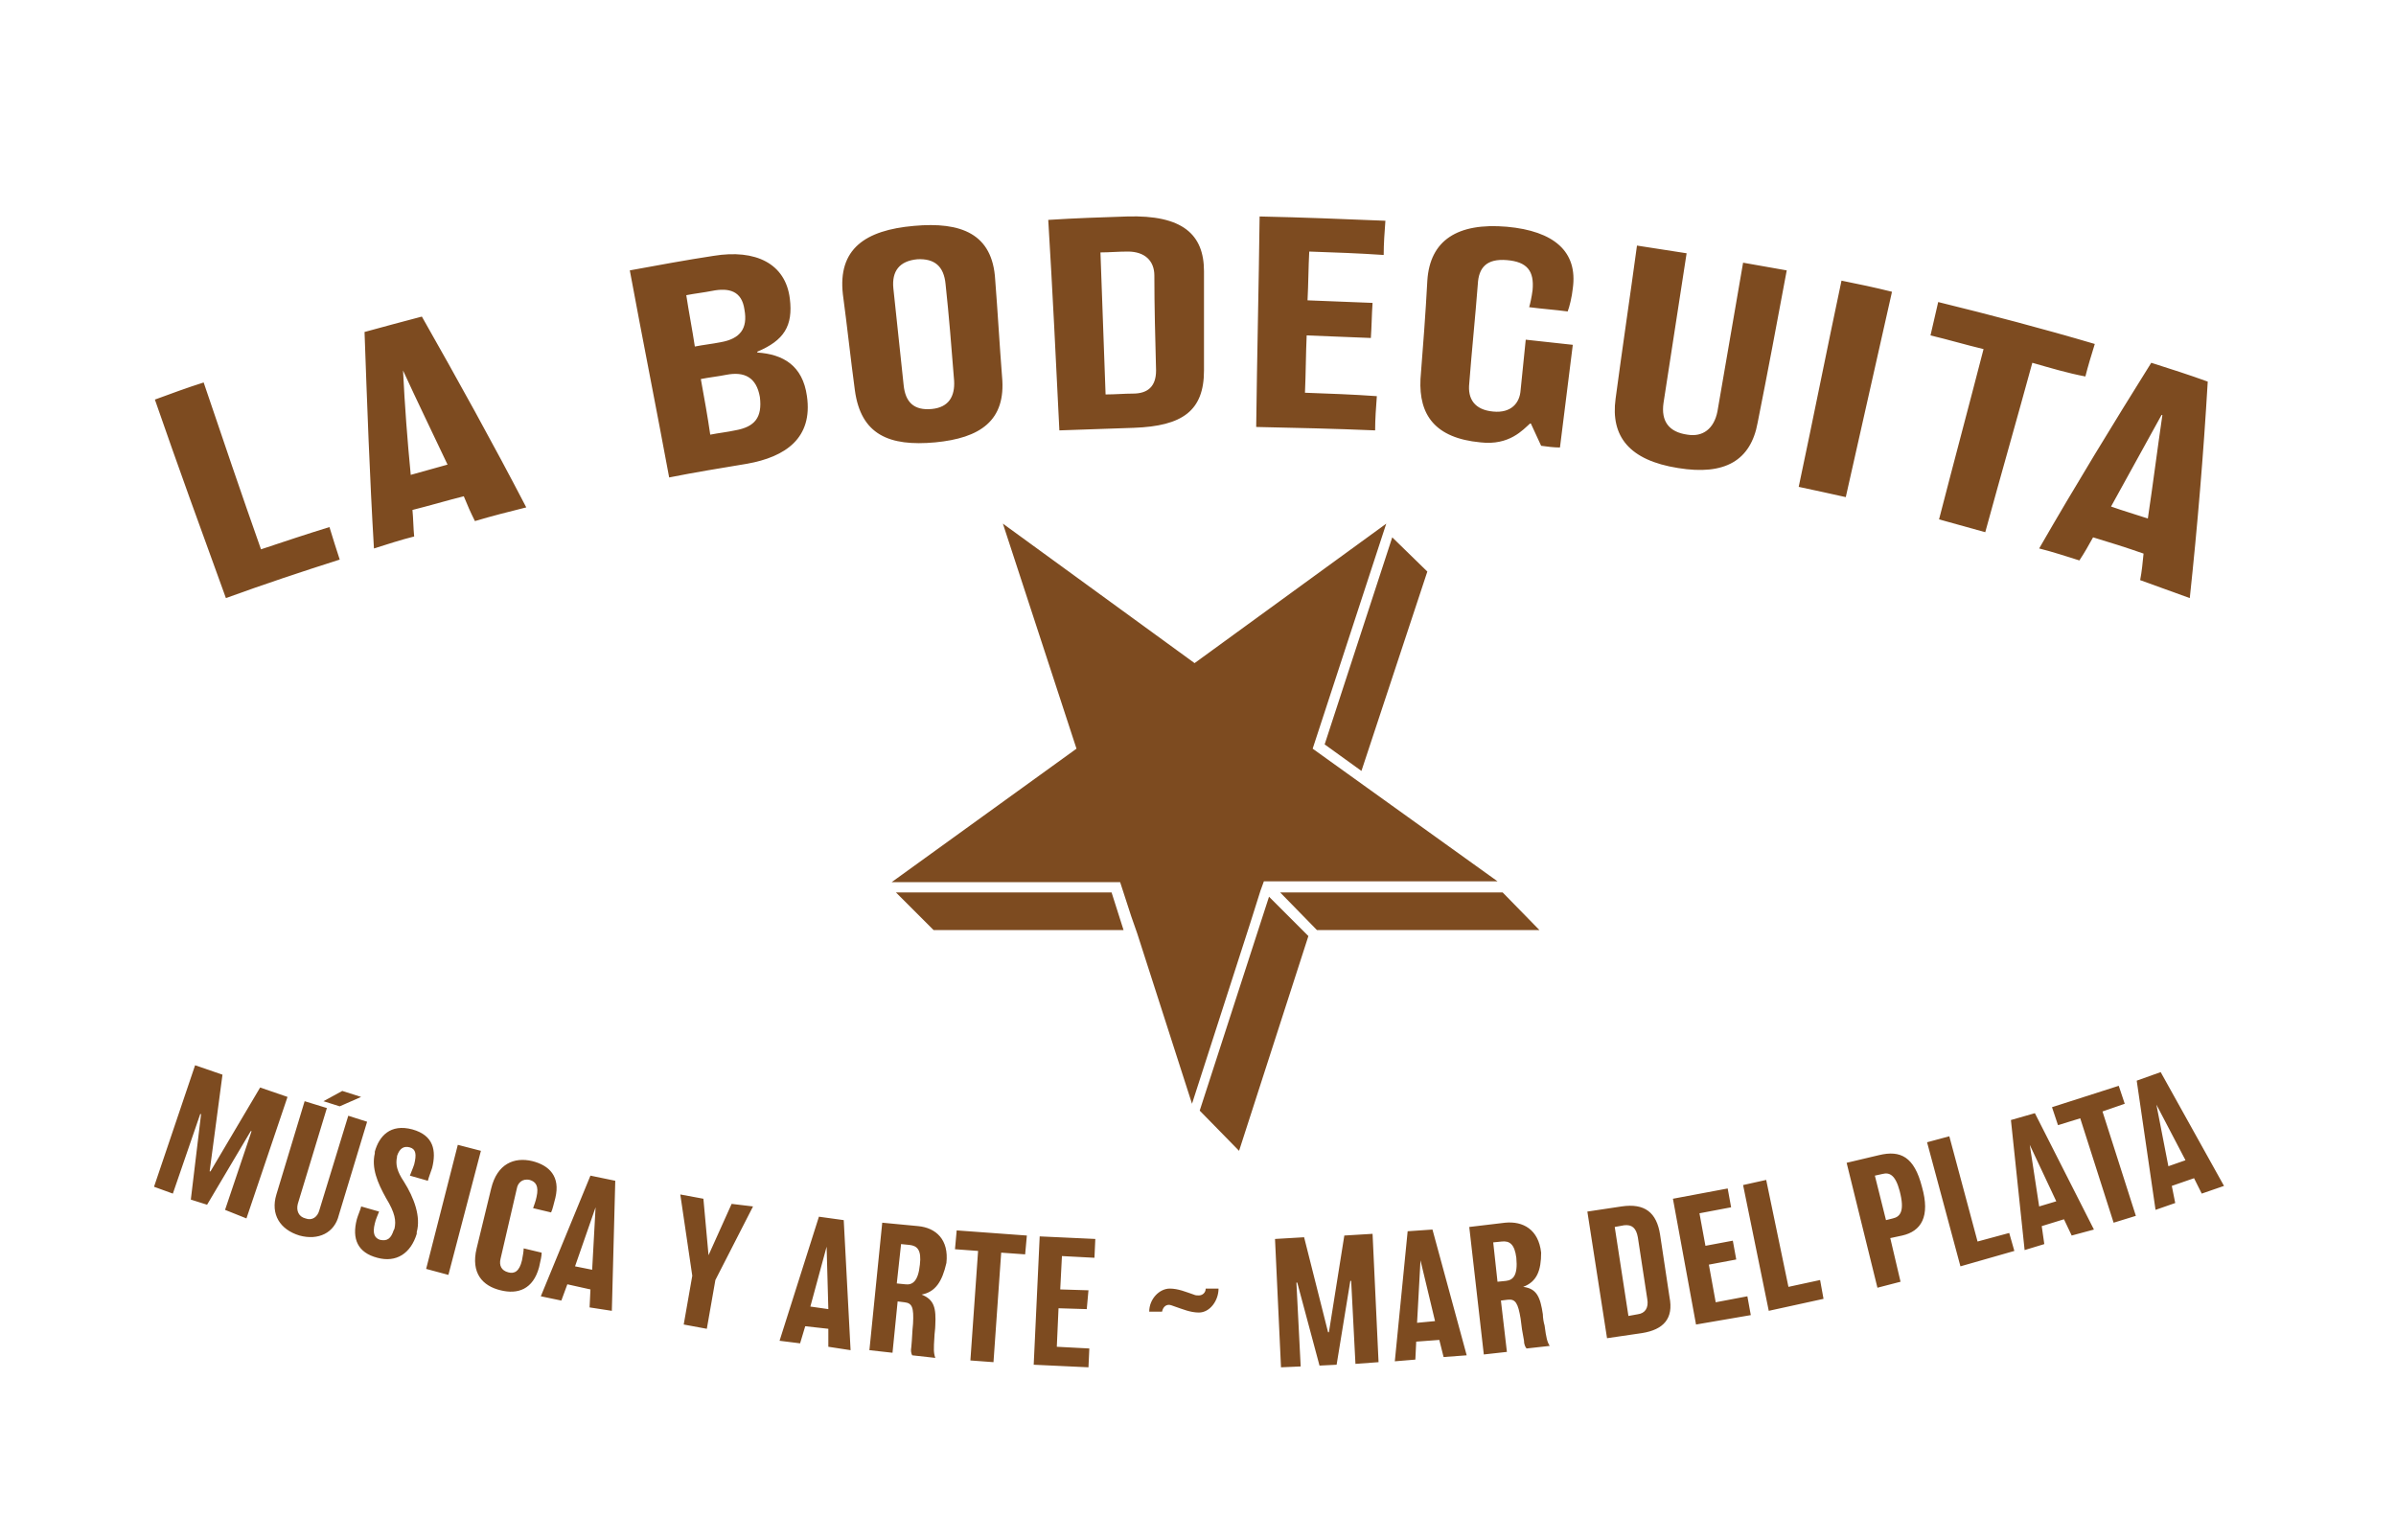
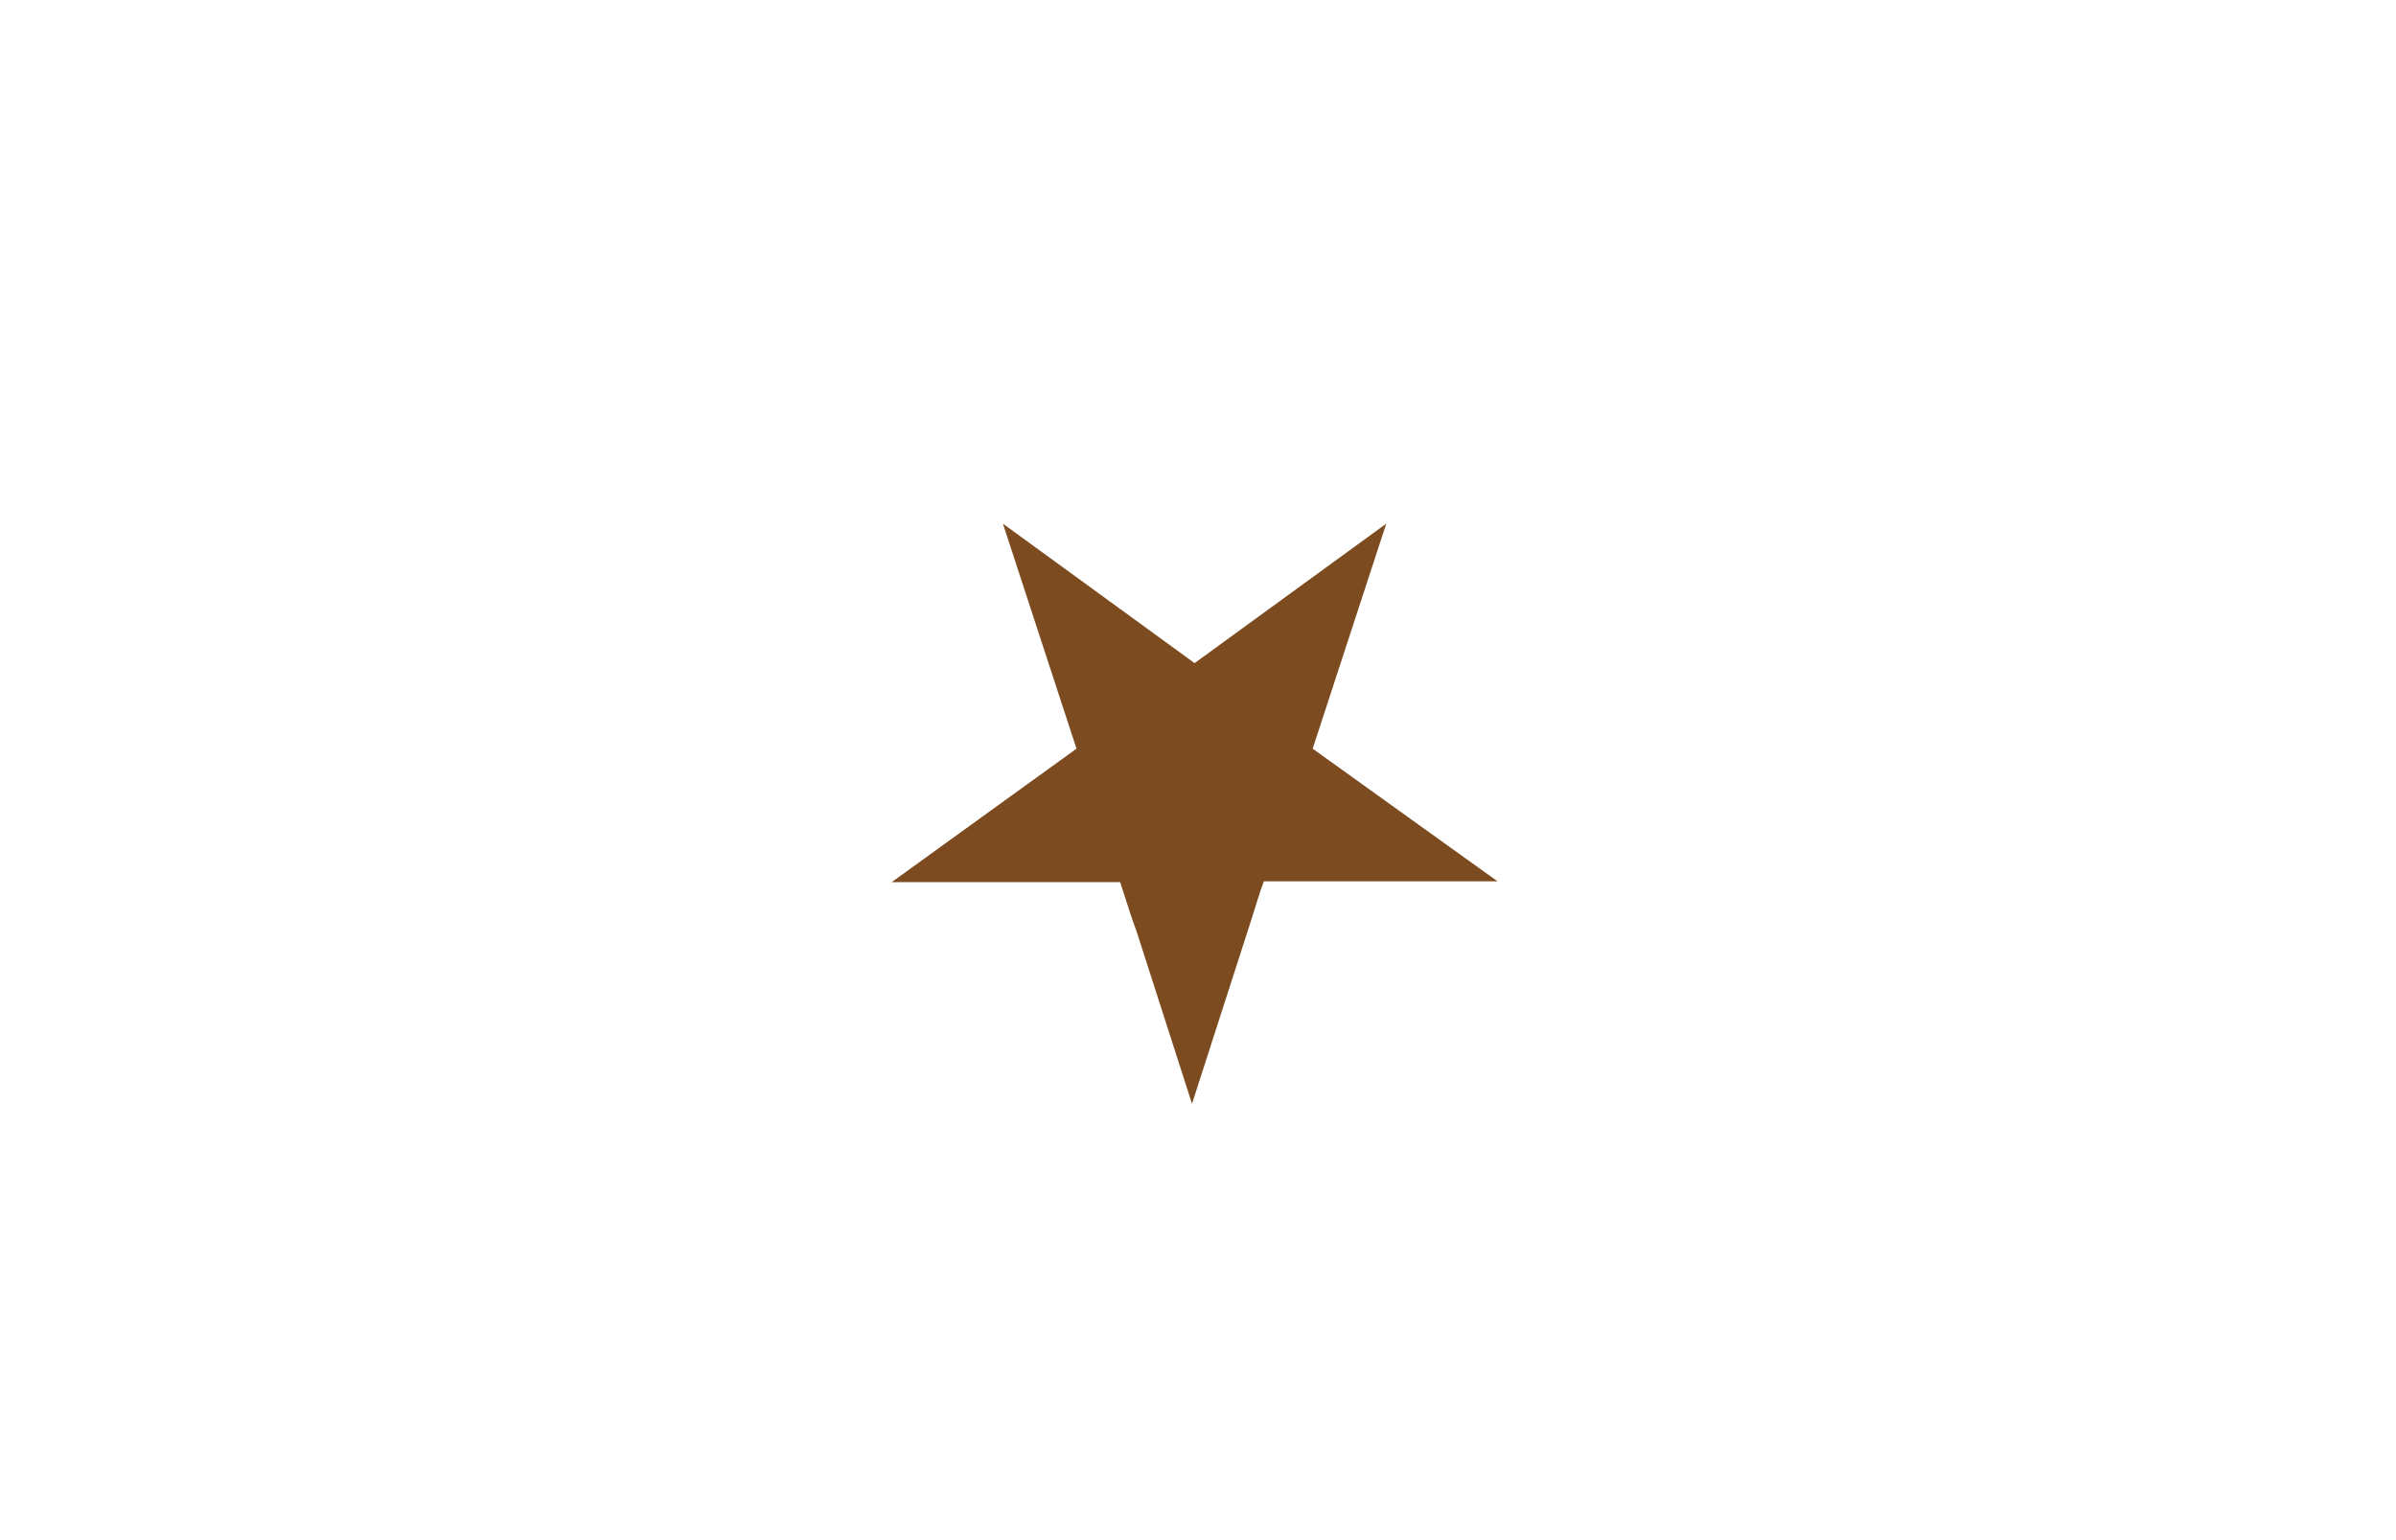
<svg xmlns="http://www.w3.org/2000/svg" id="Capa_1" x="0px" y="0px" viewBox="0 0 280 180" style="enable-background:new 0 0 280 180;" xml:space="preserve">
  <style type="text/css">	.st0{fill:#7D4B20;}</style>
-   <path class="st0" d="M26.4,69.9c-2.8-7.7-5.6-15.4-8.3-23.2c1.9-0.7,3.8-1.4,5.7-2c2.2,6.5,4.4,13,6.7,19.5c2.7-0.9,5.4-1.8,8-2.6 c0.4,1.3,0.8,2.6,1.2,3.8C35.3,66.8,30.8,68.3,26.4,69.9 M55.5,60.9c-0.5-1-0.9-1.9-1.3-2.9c-2,0.5-4,1.1-6,1.6 c0.1,1,0.1,2.1,0.2,3.1c-1.6,0.4-3.1,0.9-4.7,1.4c-0.5-8.4-0.8-16.9-1.1-25.3c2.2-0.6,4.4-1.2,6.7-1.8c4.2,7.4,8.3,14.8,12.2,22.3 C59.5,59.8,57.5,60.3,55.5,60.9 M47.1,43.3L47.1,43.3c0.2,4.1,0.5,8.1,0.9,12.2c1.4-0.4,2.9-0.8,4.3-1.2 C50.6,50.7,48.8,47,47.1,43.3 M87.3,54.2c-3,0.5-6.1,1-9.1,1.6c-1.5-8.1-3.1-16.1-4.6-24.2c3.3-0.6,6.5-1.2,9.8-1.7 c4.9-0.8,8.4,0.9,8.9,5c0.4,3.2-0.7,4.9-3.8,6.2c0,0,0,0,0,0.1c3,0.2,5.3,1.5,5.8,5.1C95,51.2,91.8,53.4,87.3,54.2 M83.2,34 c-1,0.2-2,0.3-3,0.5c0.3,2,0.7,4,1,6c1-0.2,2-0.3,3-0.5c2.3-0.4,3.2-1.6,2.8-3.8C86.7,34,85.2,33.6,83.2,34 M84.9,43.8 c-1,0.2-2,0.3-3,0.5c0.4,2.2,0.8,4.4,1.1,6.5c1-0.2,2-0.3,2.9-0.5c2.3-0.4,3.2-1.5,2.9-3.9C88.4,44.1,87,43.4,84.9,43.8 M109.3,51.7 c-5.4,0.5-8.7-0.9-9.4-6.1c-0.5-3.7-0.9-7.5-1.4-11.2c-0.6-5.3,2.6-7.5,8.3-8c5.5-0.5,9.2,0.9,9.5,6.3c0.3,3.8,0.5,7.5,0.8,11.3 C117.6,49.2,114.5,51.2,109.3,51.7 M110.5,33.2c-0.2-2.1-1.3-3-3.3-2.9c-2.1,0.2-3,1.4-2.8,3.4c0.4,3.8,0.8,7.6,1.2,11.3 c0.2,2,1.2,3,3.3,2.8c2-0.2,2.7-1.5,2.6-3.3C111.2,40.7,110.9,36.9,110.5,33.2 M132.5,50c-2.9,0.1-5.8,0.2-8.7,0.3 c-0.4-8.2-0.8-16.4-1.3-24.6c3.1-0.2,6.1-0.3,9.2-0.4c6.5-0.2,9,2.1,9,6.4c0,3.9,0,7.7,0,11.6C140.7,48,138.2,49.8,132.5,50  M134.9,32.2c0-1.7-1.1-2.8-3.1-2.8c-1.1,0-2.2,0.1-3.2,0.1c0.2,5.5,0.4,11,0.6,16.6c1.1,0,2.2-0.1,3.2-0.1c1.7,0,2.7-0.8,2.7-2.7 C135,39.5,134.9,35.8,134.9,32.2 M146.8,49.9c0.1-8.2,0.3-16.4,0.4-24.6c4.9,0.1,9.8,0.3,14.7,0.5c-0.1,1.3-0.2,2.7-0.2,4 c-2.9-0.2-5.8-0.3-8.7-0.4c-0.1,1.9-0.1,3.8-0.2,5.7c2.5,0.1,5.1,0.2,7.6,0.3c-0.1,1.4-0.1,2.7-0.2,4.1c-2.5-0.1-5-0.2-7.5-0.3 c-0.1,2.2-0.1,4.5-0.2,6.7c2.8,0.1,5.6,0.2,8.4,0.4c-0.1,1.3-0.2,2.7-0.2,4C156,50.1,151.4,50,146.8,49.9 M180.1,52.1 c-0.4-0.9-0.8-1.7-1.2-2.6c0,0,0,0-0.1,0c-0.8,0.7-2.4,2.6-5.8,2.2c-5.3-0.5-7.2-3.2-7-7.4c0.3-3.8,0.6-7.7,0.8-11.5 c0.3-4.7,3.5-6.8,9.3-6.3c5.5,0.5,8.3,2.9,7.7,7.2c-0.1,1-0.4,2.2-0.6,2.7c-1.5-0.2-3-0.3-4.5-0.5c0.1-0.3,0.3-1.2,0.4-2 c0.2-2.2-0.6-3.3-3-3.5s-3.3,0.9-3.4,2.8c-0.3,3.9-0.7,7.7-1,11.6c-0.2,1.8,0.6,3.1,2.8,3.3c2.1,0.2,3.1-1,3.2-2.5 c0.2-2,0.4-3.9,0.6-5.9c1.8,0.2,3.6,0.4,5.5,0.6c-0.5,4-1,8-1.5,12C181.6,52.3,180.8,52.2,180.1,52.1 M196.1,54.7 c-5.7-0.9-7.9-3.7-7.3-8.1c0.8-6,1.7-12,2.5-17.9c2,0.3,3.9,0.6,5.8,0.9c-0.9,5.8-1.8,11.7-2.7,17.5c-0.3,2.1,0.6,3.4,2.8,3.7 c1.8,0.3,3.1-0.7,3.5-2.7c1-5.8,2-11.6,3-17.4c1.7,0.3,3.4,0.6,5.1,0.9c-1.1,5.9-2.2,11.8-3.4,17.8 C204.6,53.8,201.6,55.6,196.1,54.7 M210.2,56.9c1.7-8,3.3-16.1,5-24.1c2,0.4,3.9,0.8,5.9,1.3c-1.8,8-3.6,16-5.4,24 C213.9,57.7,212.1,57.3,210.2,56.9 M237.5,42.4c-1.8,6.6-3.7,13.2-5.5,19.8c-1.8-0.5-3.6-1-5.4-1.5c1.7-6.6,3.5-13.3,5.2-19.9 c-2.1-0.5-4.1-1.1-6.2-1.6c0.3-1.3,0.6-2.6,0.9-3.9c6.1,1.5,12.2,3.1,18.3,4.9c-0.4,1.3-0.8,2.6-1.1,3.8 C241.6,43.6,239.6,43,237.5,42.4 M250.1,67.8c0.2-1,0.3-2.1,0.4-3.1c-2-0.7-3.9-1.3-5.9-1.9c-0.5,0.9-1,1.8-1.6,2.7 c-1.6-0.5-3.1-1-4.7-1.4c4.2-7.3,8.6-14.5,13.1-21.7c2.2,0.7,4.4,1.4,6.6,2.2c-0.5,8.5-1.2,16.9-2.1,25.3 C254,69.2,252,68.5,250.1,67.8 M252.7,48.5h-0.1c-2,3.6-3.9,7.1-5.9,10.7c1.4,0.5,2.8,0.9,4.3,1.4C251.6,56.6,252.1,52.6,252.7,48.5  M26.3,141.4l3.1-9.2h-0.1l-5.1,8.6l-1.9-0.6l1.2-10h-0.1l-3.2,9.3l-2.2-0.8l4.8-14.2l3.2,1.1l-1.5,11.3h0.1l5.8-9.8l3.2,1.1 l-4.8,14.2L26.3,141.4z M35,144.4c-2.3-0.7-3.4-2.5-2.7-4.8l3.3-10.9l2.6,0.8l-3.4,11.2c-0.2,0.8,0.1,1.5,0.9,1.7 c0.8,0.3,1.4-0.2,1.6-0.9l3.4-11.1l2.2,0.7L39.6,142C39.1,144.1,37.2,145,35,144.4 M39.7,129.3l-1.9-0.6l2.2-1.2l2.2,0.7L39.7,129.3 z M44.1,147c-2.3-0.6-3-2.2-2.4-4.5c0.1-0.4,0.5-1.3,0.5-1.5l2.1,0.6c-0.1,0.3-0.4,0.9-0.5,1.4c-0.3,1.2,0,1.7,0.6,1.9 c0.9,0.2,1.3-0.2,1.6-1.1l0.1-0.2c0.2-0.9,0.1-1.8-1-3.6c-1-1.8-1.7-3.5-1.3-5.2v-0.2c0.5-1.8,1.8-3.3,4.4-2.6 c2.5,0.7,2.8,2.5,2.3,4.5c-0.2,0.6-0.4,1.1-0.5,1.5l-2.1-0.6c0.1-0.3,0.3-0.7,0.5-1.3c0.3-1.2,0.2-1.8-0.5-2s-1.2,0.1-1.5,1v0.1 c-0.2,0.9,0,1.7,0.8,2.9c1.2,1.9,2,4.1,1.5,5.9v0.2C48,146.5,46.3,147.6,44.1,147 M49.8,148.3l3.7-14.5l2.7,0.7L52.4,149L49.8,148.3 z M58.5,150.8c-2.1-0.5-3.5-2-2.8-4.9l1.7-7c0.7-2.9,2.7-3.7,4.8-3.2c2,0.5,3.3,1.8,2.7,4.3c-0.2,0.7-0.3,1.3-0.5,1.7l-2.1-0.5 c0.1-0.3,0.3-0.8,0.4-1.3c0.3-1.3-0.1-1.8-0.8-2c-0.9-0.2-1.4,0.4-1.5,1l-1.9,8.2c-0.2,0.8,0.1,1.4,0.9,1.6c0.7,0.2,1.3-0.1,1.6-1.4 c0.1-0.5,0.2-1.1,0.2-1.4l2.1,0.5c0,0.4-0.1,0.8-0.3,1.7C62.3,150.7,60.5,151.3,58.5,150.8 M68.9,152.8l0.1-2.1l-2.7-0.6l-0.7,1.9 l-2.4-0.5l5.8-14.1l2.9,0.6l-0.4,15.2L68.9,152.8z M69.6,141.1L69.6,141.1l-2.4,6.9l2,0.4L69.6,141.1z M83.6,149.6l-1,5.7l-2.7-0.5 l1-5.7l-1.4-9.5l2.7,0.5l0.6,6.6l0,0l2.7-6L88,141L83.6,149.6z M96.8,157.4v-2.1l-2.7-0.3l-0.6,2l-2.4-0.3l4.6-14.5l2.9,0.4 l0.8,15.2L96.8,157.4z M96.6,145.7L96.6,145.7l-1.9,7l2.1,0.3L96.6,145.7z M107.7,151.3L107.7,151.3c1.5,0.6,1.7,1.6,1.6,3.6 c0,0.4-0.1,1-0.1,1.3c-0.1,1.5-0.1,1.9,0.1,2.5l-2.7-0.3c-0.1-0.2-0.2-0.5-0.1-1c0.1-1,0.1-1.8,0.2-2.7c0.1-1.9-0.1-2.4-1-2.5 l-0.8-0.1l-0.6,6l-2.7-0.3l1.5-14.9l4.2,0.4c2.1,0.2,3.6,1.6,3.3,4.3C110.1,149.8,109.3,151,107.7,151.3 M106.3,145.5l-1-0.1 l-0.5,4.6l1,0.1c0.8,0.1,1.5-0.3,1.7-2.3C107.7,146.1,107.2,145.6,106.3,145.5 M117,146.4l-0.9,12.8l-2.7-0.2l0.9-12.8l-2.7-0.2 l0.2-2.2l8.2,0.6l-0.2,2.2L117,146.4z M120.8,159.5l0.7-15l6.5,0.3l-0.1,2.2l-3.8-0.2l-0.2,3.9l3.3,0.1L127,153l-3.3-0.1l-0.2,4.5 l3.8,0.2l-0.1,2.2L120.8,159.5z M140.1,153.4c-1,0-1.9-0.4-2.8-0.7c-0.3-0.1-0.5-0.2-0.7-0.2c-0.4,0-0.7,0.3-0.8,0.8h-1.5 c0-1.5,1.2-2.7,2.4-2.7c1,0,1.9,0.4,2.8,0.7c0.2,0.1,0.4,0.1,0.6,0.1c0.4,0,0.8-0.3,0.8-0.8h1.5C142.4,152,141.4,153.4,140.1,153.4  M158.4,159.4l-0.5-9.7h-0.1l-1.6,9.8l-2,0.1l-2.6-9.7h-0.1l0.5,9.8l-2.3,0.1l-0.7-15l3.4-0.2l2.8,11.1h0.1l1.8-11.3l3.3-0.2l0.7,15 L158.4,159.4z M168.7,158.6l-0.5-2l-2.7,0.2l-0.1,2.1l-2.4,0.2l1.5-15.2l2.9-0.2l4,14.7L168.7,158.6z M166,147.3L166,147.3l-0.4,7.3 l2.1-0.2L166,147.3z M178,150.4L178,150.4c1.6,0.2,2,1.2,2.3,3.2c0,0.4,0.1,1,0.2,1.3c0.2,1.5,0.3,1.9,0.6,2.4l-2.7,0.3 c-0.1-0.1-0.3-0.4-0.3-0.9c-0.2-1-0.3-1.7-0.4-2.6c-0.3-1.8-0.6-2.3-1.5-2.2l-0.8,0.1l0.7,6l-2.7,0.3l-1.7-14.9l4.2-0.5 c2.1-0.2,3.9,0.8,4.2,3.5C180.1,148.5,179.6,149.8,178,150.4 M175.5,145.1l-1,0.1l0.5,4.6l1-0.1c0.8-0.1,1.4-0.6,1.2-2.7 C177,145.4,176.4,145,175.5,145.1 M191.9,155.8l-4.1,0.6l-2.3-14.8l4-0.6c2.7-0.4,4.1,0.7,4.5,3.3l1.1,7.3 C195.6,154.1,194.4,155.4,191.9,155.8 M191.4,144.6c-0.2-1.1-0.7-1.5-1.6-1.4l-1.1,0.2l1.6,10.4l1.1-0.2c0.8-0.1,1.3-0.7,1.1-1.8 L191.4,144.6z M198.2,154.8l-2.7-14.7l6.4-1.2l0.4,2.2l-3.7,0.7l0.7,3.8l3.2-0.6l0.4,2.2l-3.2,0.6l0.8,4.4l3.7-0.7l0.4,2.2 L198.2,154.8z M206.7,153.2l-3-14.7l2.7-0.6l2.6,12.5l3.7-0.8l0.4,2.2L206.7,153.2z M222.3,144.4l-1.4,0.3l1.2,5.1l-2.7,0.7 l-3.6-14.6l3.8-0.9c2.5-0.6,4.1,0.2,5,3.7C225.6,142.2,224.5,143.9,222.3,144.4 M220,137.2l-0.9,0.2l1.3,5.2l0.8-0.2 c0.9-0.2,1.4-0.9,0.8-3.2C221.5,137.3,220.8,137,220,137.2 M229.1,148l-3.9-14.5l2.6-0.7l3.3,12.3l3.7-1l0.6,2.1L229.1,148z  M242.1,144.4l-0.9-1.9l-2.6,0.8l0.3,2.1l-2.3,0.7l-1.6-15.2l2.8-0.8l6.9,13.6L242.1,144.4z M237.2,133.8L237.2,133.8l1.1,7.2l2-0.6 L237.2,133.8z M245.7,129.9l3.9,12.2l-2.6,0.8l-3.9-12.2l-2.6,0.8l-0.7-2.1l7.8-2.5l0.7,2.1L245.7,129.9z M257.3,139.5l-0.9-1.8 l-2.6,0.9l0.4,2l-2.3,0.8l-2.2-15.1l2.8-1l7.4,13.3L257.3,139.5z M252,129.1L252,129.1l1.4,7.2l2-0.7L252,129.1z M149.6,104.3 l4.3,4.4h26l-4.3-4.4H149.6z M144.8,134.5l8.1-25.1l-4.6-4.6l-8.1,25L144.8,134.5z M109.1,108.7h22.2l-1.4-4.4h-25.2L109.1,108.7z  M162.7,62.8L154.8,87l4.3,3.1l7.7-23.3L162.7,62.8z" />
  <path class="st0" d="M153.4,87.5l8.6-26.3l-22.4,16.3l-22.4-16.3l8.6,26.3l-21.6,15.6h22.6l0,0h3.7h0.4l1.3,4l0,0l0.7,2l0,0 l6.4,19.9l6.8-21.1l0,0l1.2-3.8l0.4-1.1h3.2l0,0H175L153.4,87.5z" />
</svg>